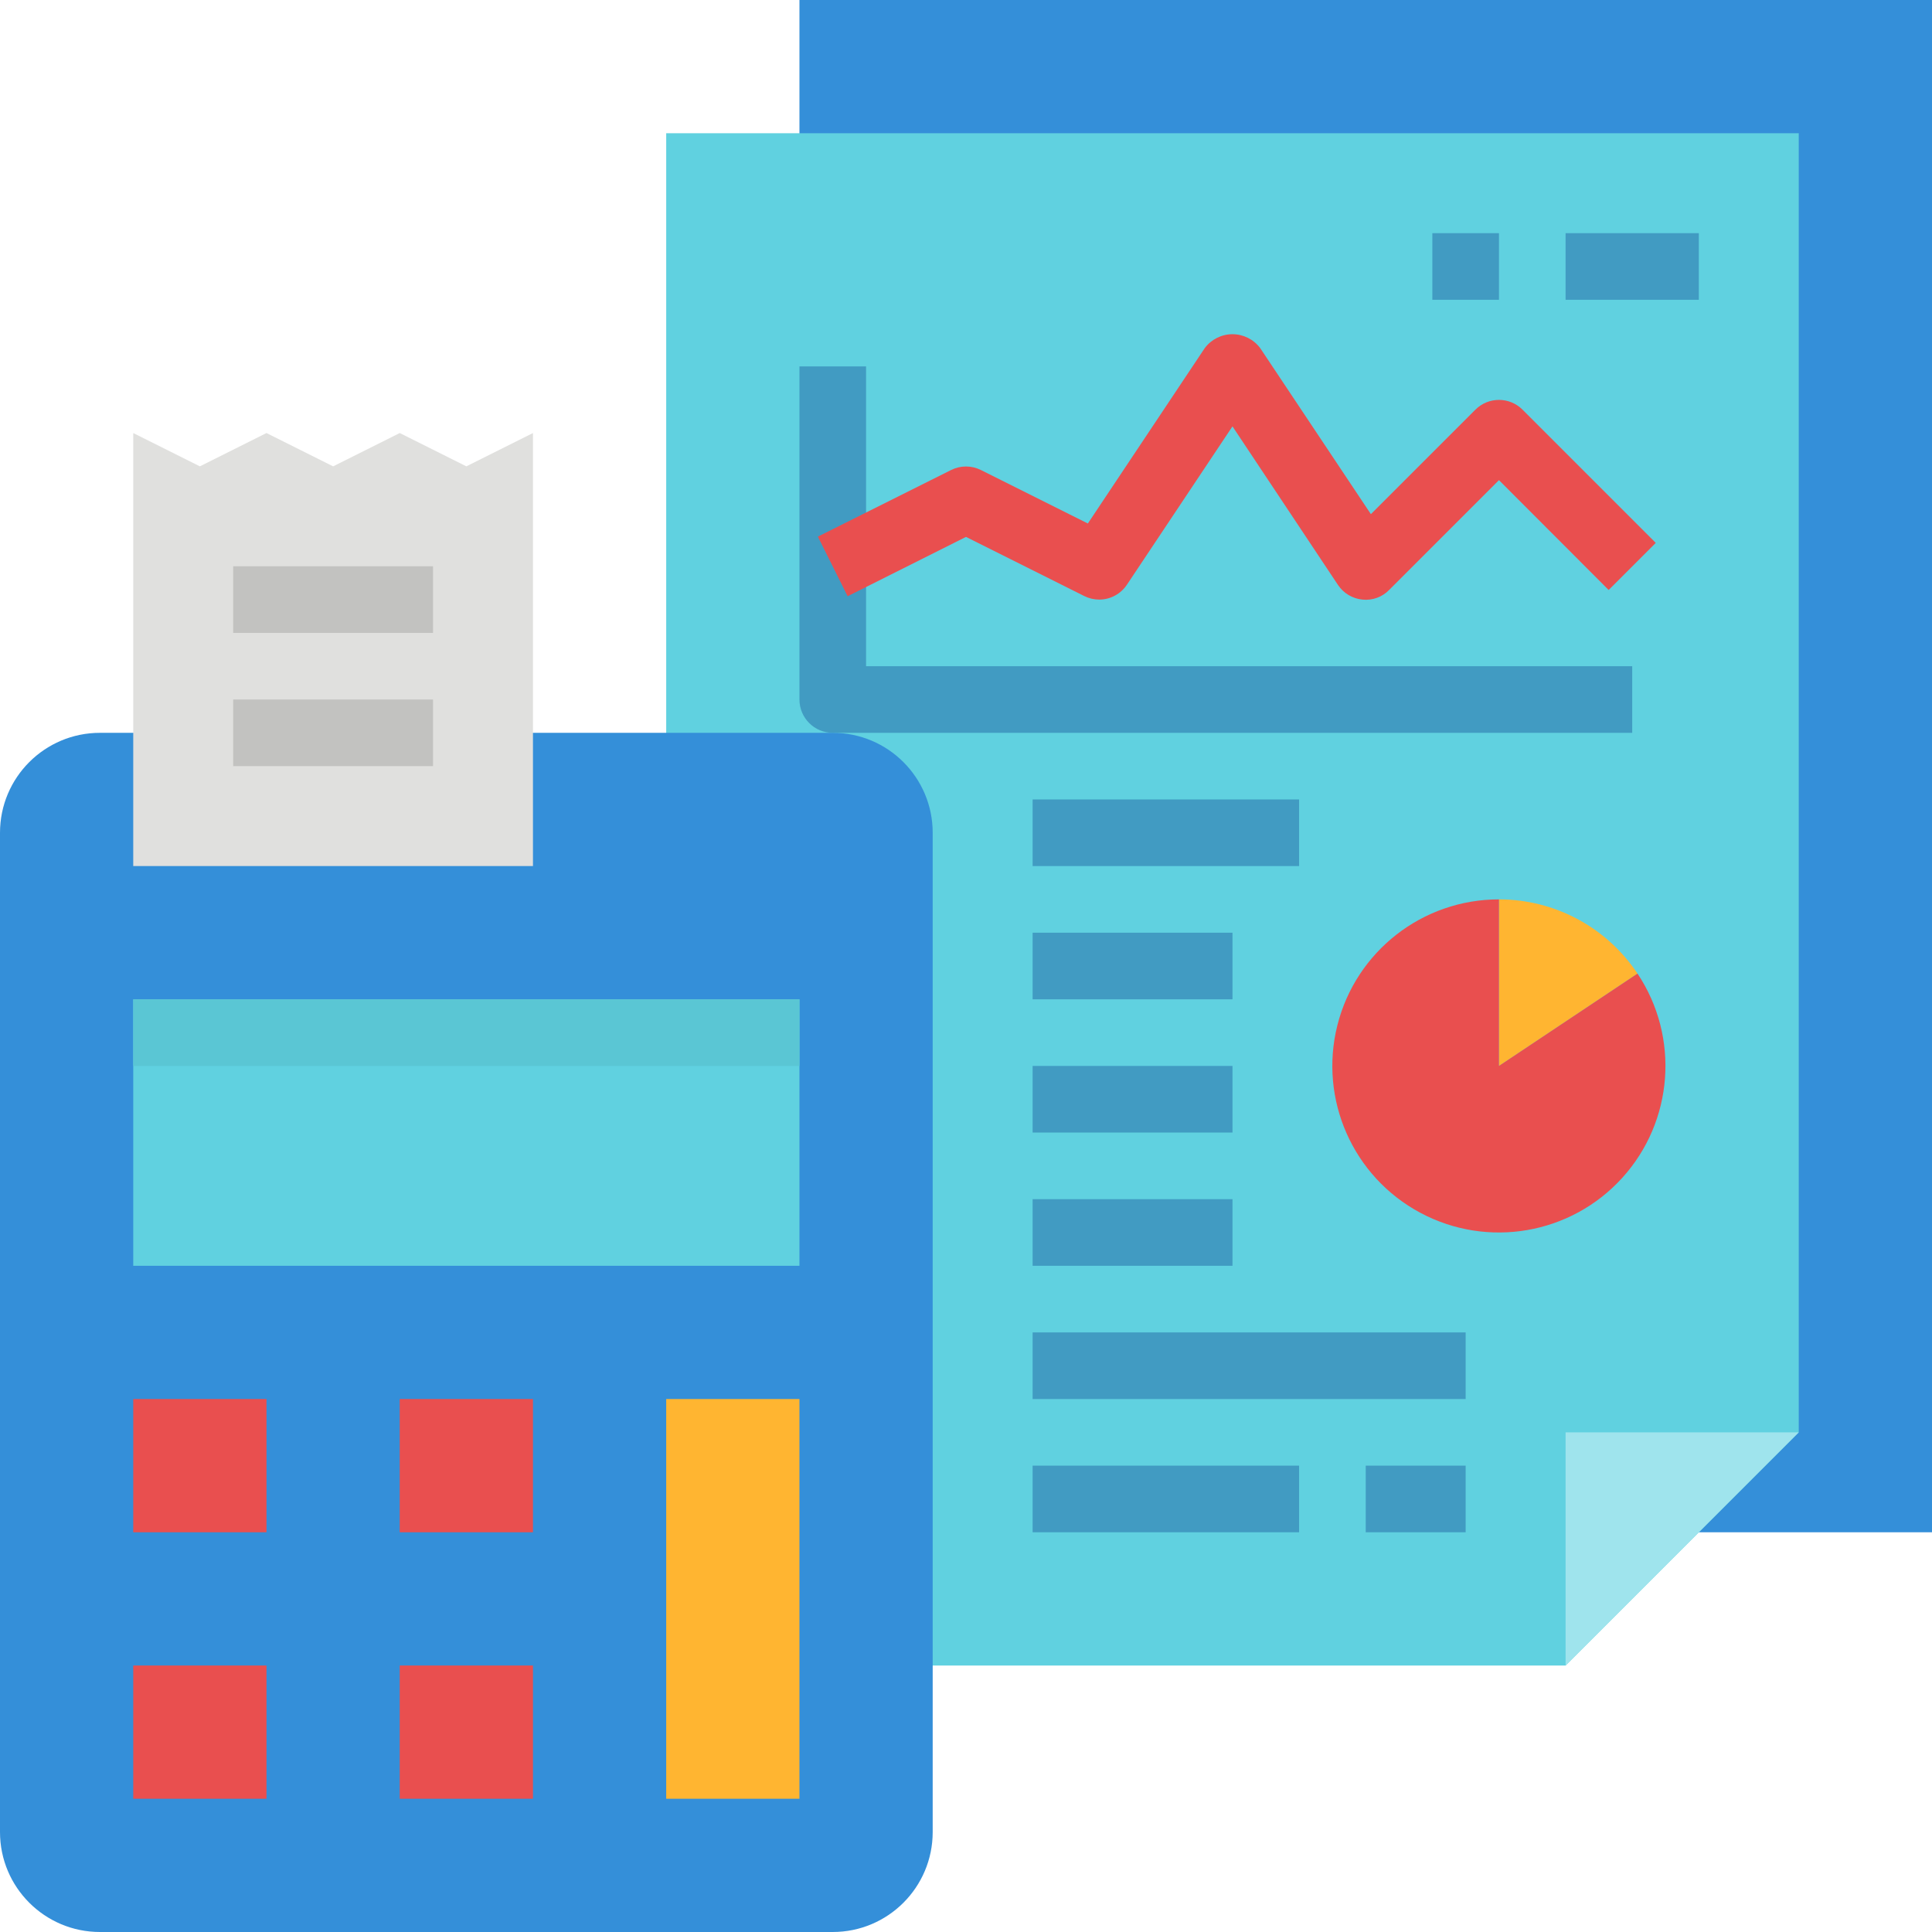
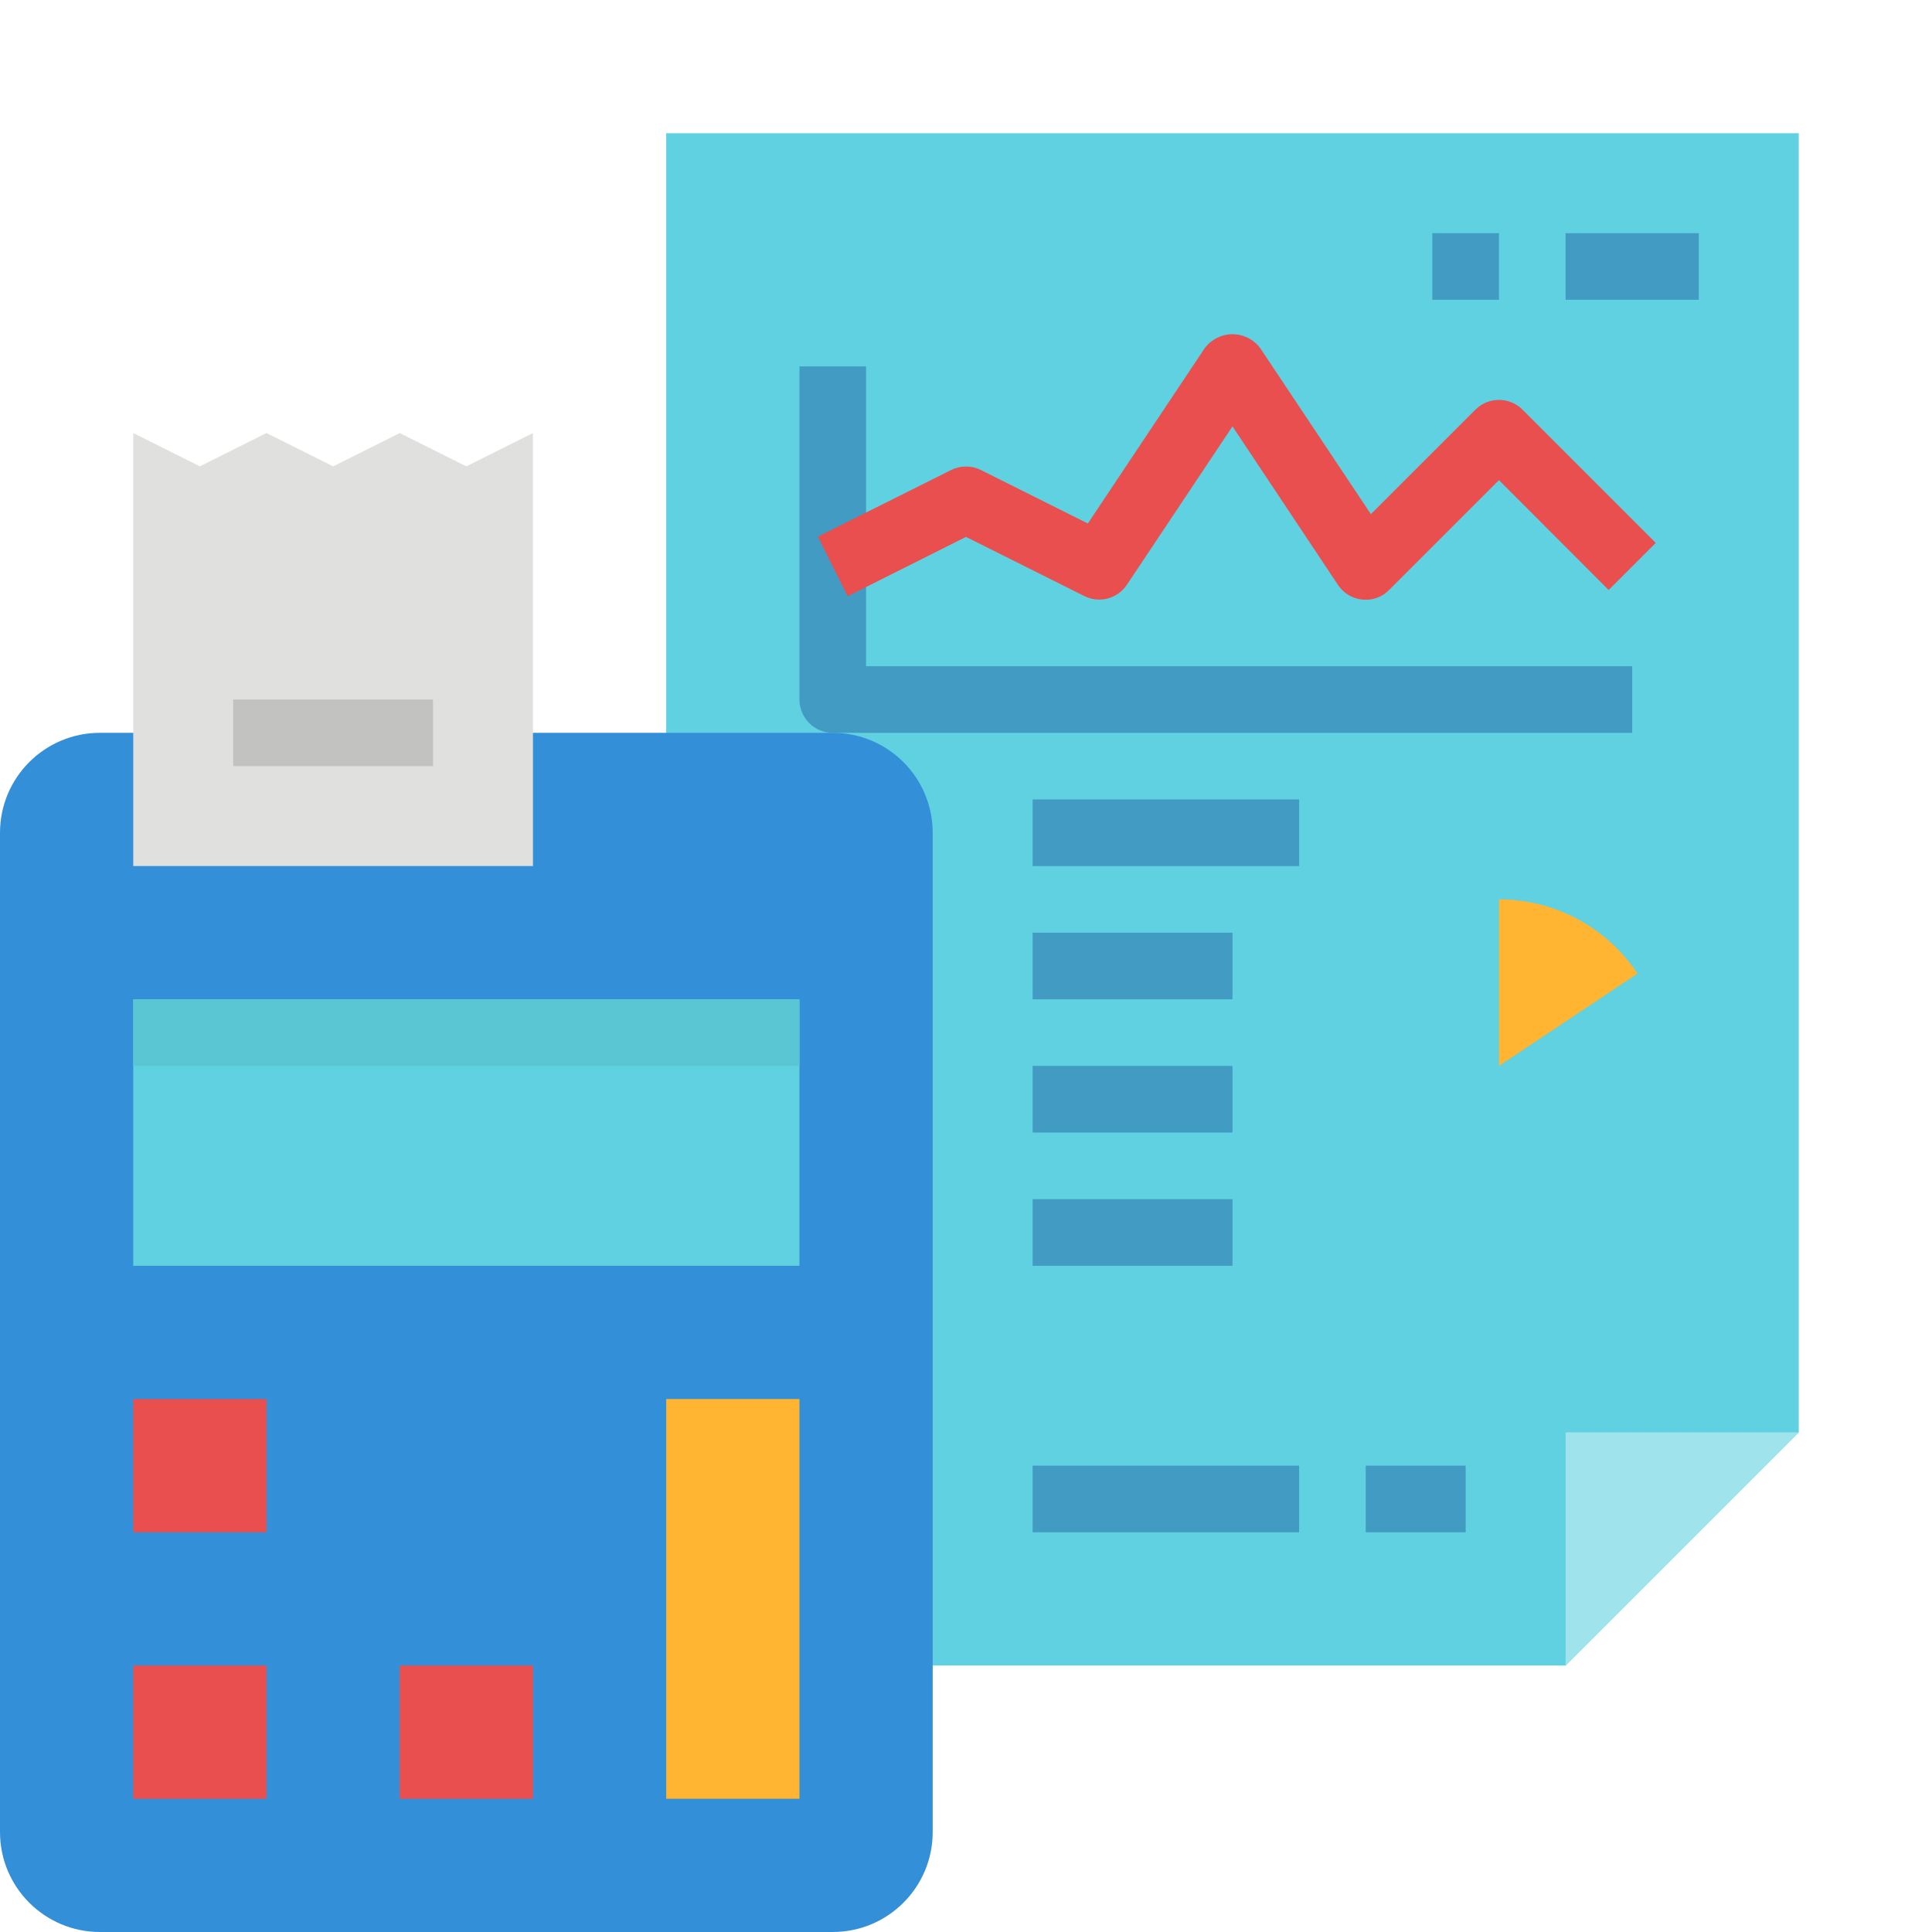
<svg xmlns="http://www.w3.org/2000/svg" height="464pt" viewBox="0 0 464 464" width="464pt">
-   <path d="m192 0h272v368h-272zm0 0" fill="#348fd9" />
  <path d="m376 400h-216v-368h272v312zm0 0" fill="#60d1e0" />
  <path d="m376 344h56l-56 56zm0 0" fill="#9fe4ed" />
  <path d="m392 176h-192c-4.418 0-8-3.582-8-8v-80h16v72h184zm0 0" fill="#419bc2" />
  <path d="m264 144c-1.242 0-2.465-.285-3.574-.84l-28.426-14.215-28.426 14.254-7.148-14.32 32-16c2.25-1.125 4.898-1.125 7.148 0l25.691 12.848 28.078-42.125c1.57-2.098 4.035-3.336 6.656-3.336s5.086 1.238 6.656 3.336l26.582 39.879 25.105-25.098c3.125-3.121 8.188-3.121 11.312 0l32 32-11.312 11.312-26.344-26.383-26.344 26.344c-1.672 1.738-4.059 2.605-6.457 2.344-2.383-.238-4.535-1.527-5.863-3.52l-25.336-38.082-25.344 38.016c-1.48 2.234-3.977 3.582-6.656 3.586zm0 0" fill="#e94f4f" />
  <path d="m393.273 233.824c-7.41-11.137-19.898-17.828-33.273-17.824v40zm0 0" fill="#ffb531" />
-   <path d="m360 256v-40c-18.344-.008-34.344 12.461-38.812 30.254-4.469 17.793 3.734 36.344 19.906 45.004 16.168 8.664 36.16 5.219 48.496-8.359 12.332-13.578 13.852-33.809 3.684-49.074zm0 0" fill="#e94f4f" />
  <g fill="#419bc2">
    <path d="m248 224h48v16h-48zm0 0" />
    <path d="m248 192h64v16h-64zm0 0" />
    <path d="m248 256h48v16h-48zm0 0" />
    <path d="m248 288h48v16h-48zm0 0" />
-     <path d="m248 320h104v16h-104zm0 0" />
    <path d="m248 352h64v16h-64zm0 0" />
    <path d="m328 352h24v16h-24zm0 0" />
    <path d="m376 56h32v16h-32zm0 0" />
    <path d="m344 56h16v16h-16zm0 0" />
  </g>
  <path d="m24 176h176c13.254 0 24 10.746 24 24v240c0 13.254-10.746 24-24 24h-176c-13.254 0-24-10.746-24-24v-240c0-13.254 10.746-24 24-24zm0 0" fill="#348fd9" />
  <path d="m128 208h-96v-104l16 8 16-8 16 8 16-8 16 8 16-8zm0 0" fill="#e0e0de" />
-   <path d="m56 136h48v16h-48zm0 0" fill="#c2c2c0" />
  <path d="m56 168h48v16h-48zm0 0" fill="#c2c2c0" />
  <path d="m32 240h160v64h-160zm0 0" fill="#60d1e0" />
  <path d="m32 240h160v16h-160zm0 0" fill="#5ac6d4" />
  <path d="m32 336h32v32h-32zm0 0" fill="#e94f4f" />
  <path d="m32 400h32v32h-32zm0 0" fill="#e94f4f" />
  <path d="m96 400h32v32h-32zm0 0" fill="#e94f4f" />
-   <path d="m96 336h32v32h-32zm0 0" fill="#e94f4f" />
  <path d="m160 336h32v96h-32zm0 0" fill="#ffb531" />
</svg>